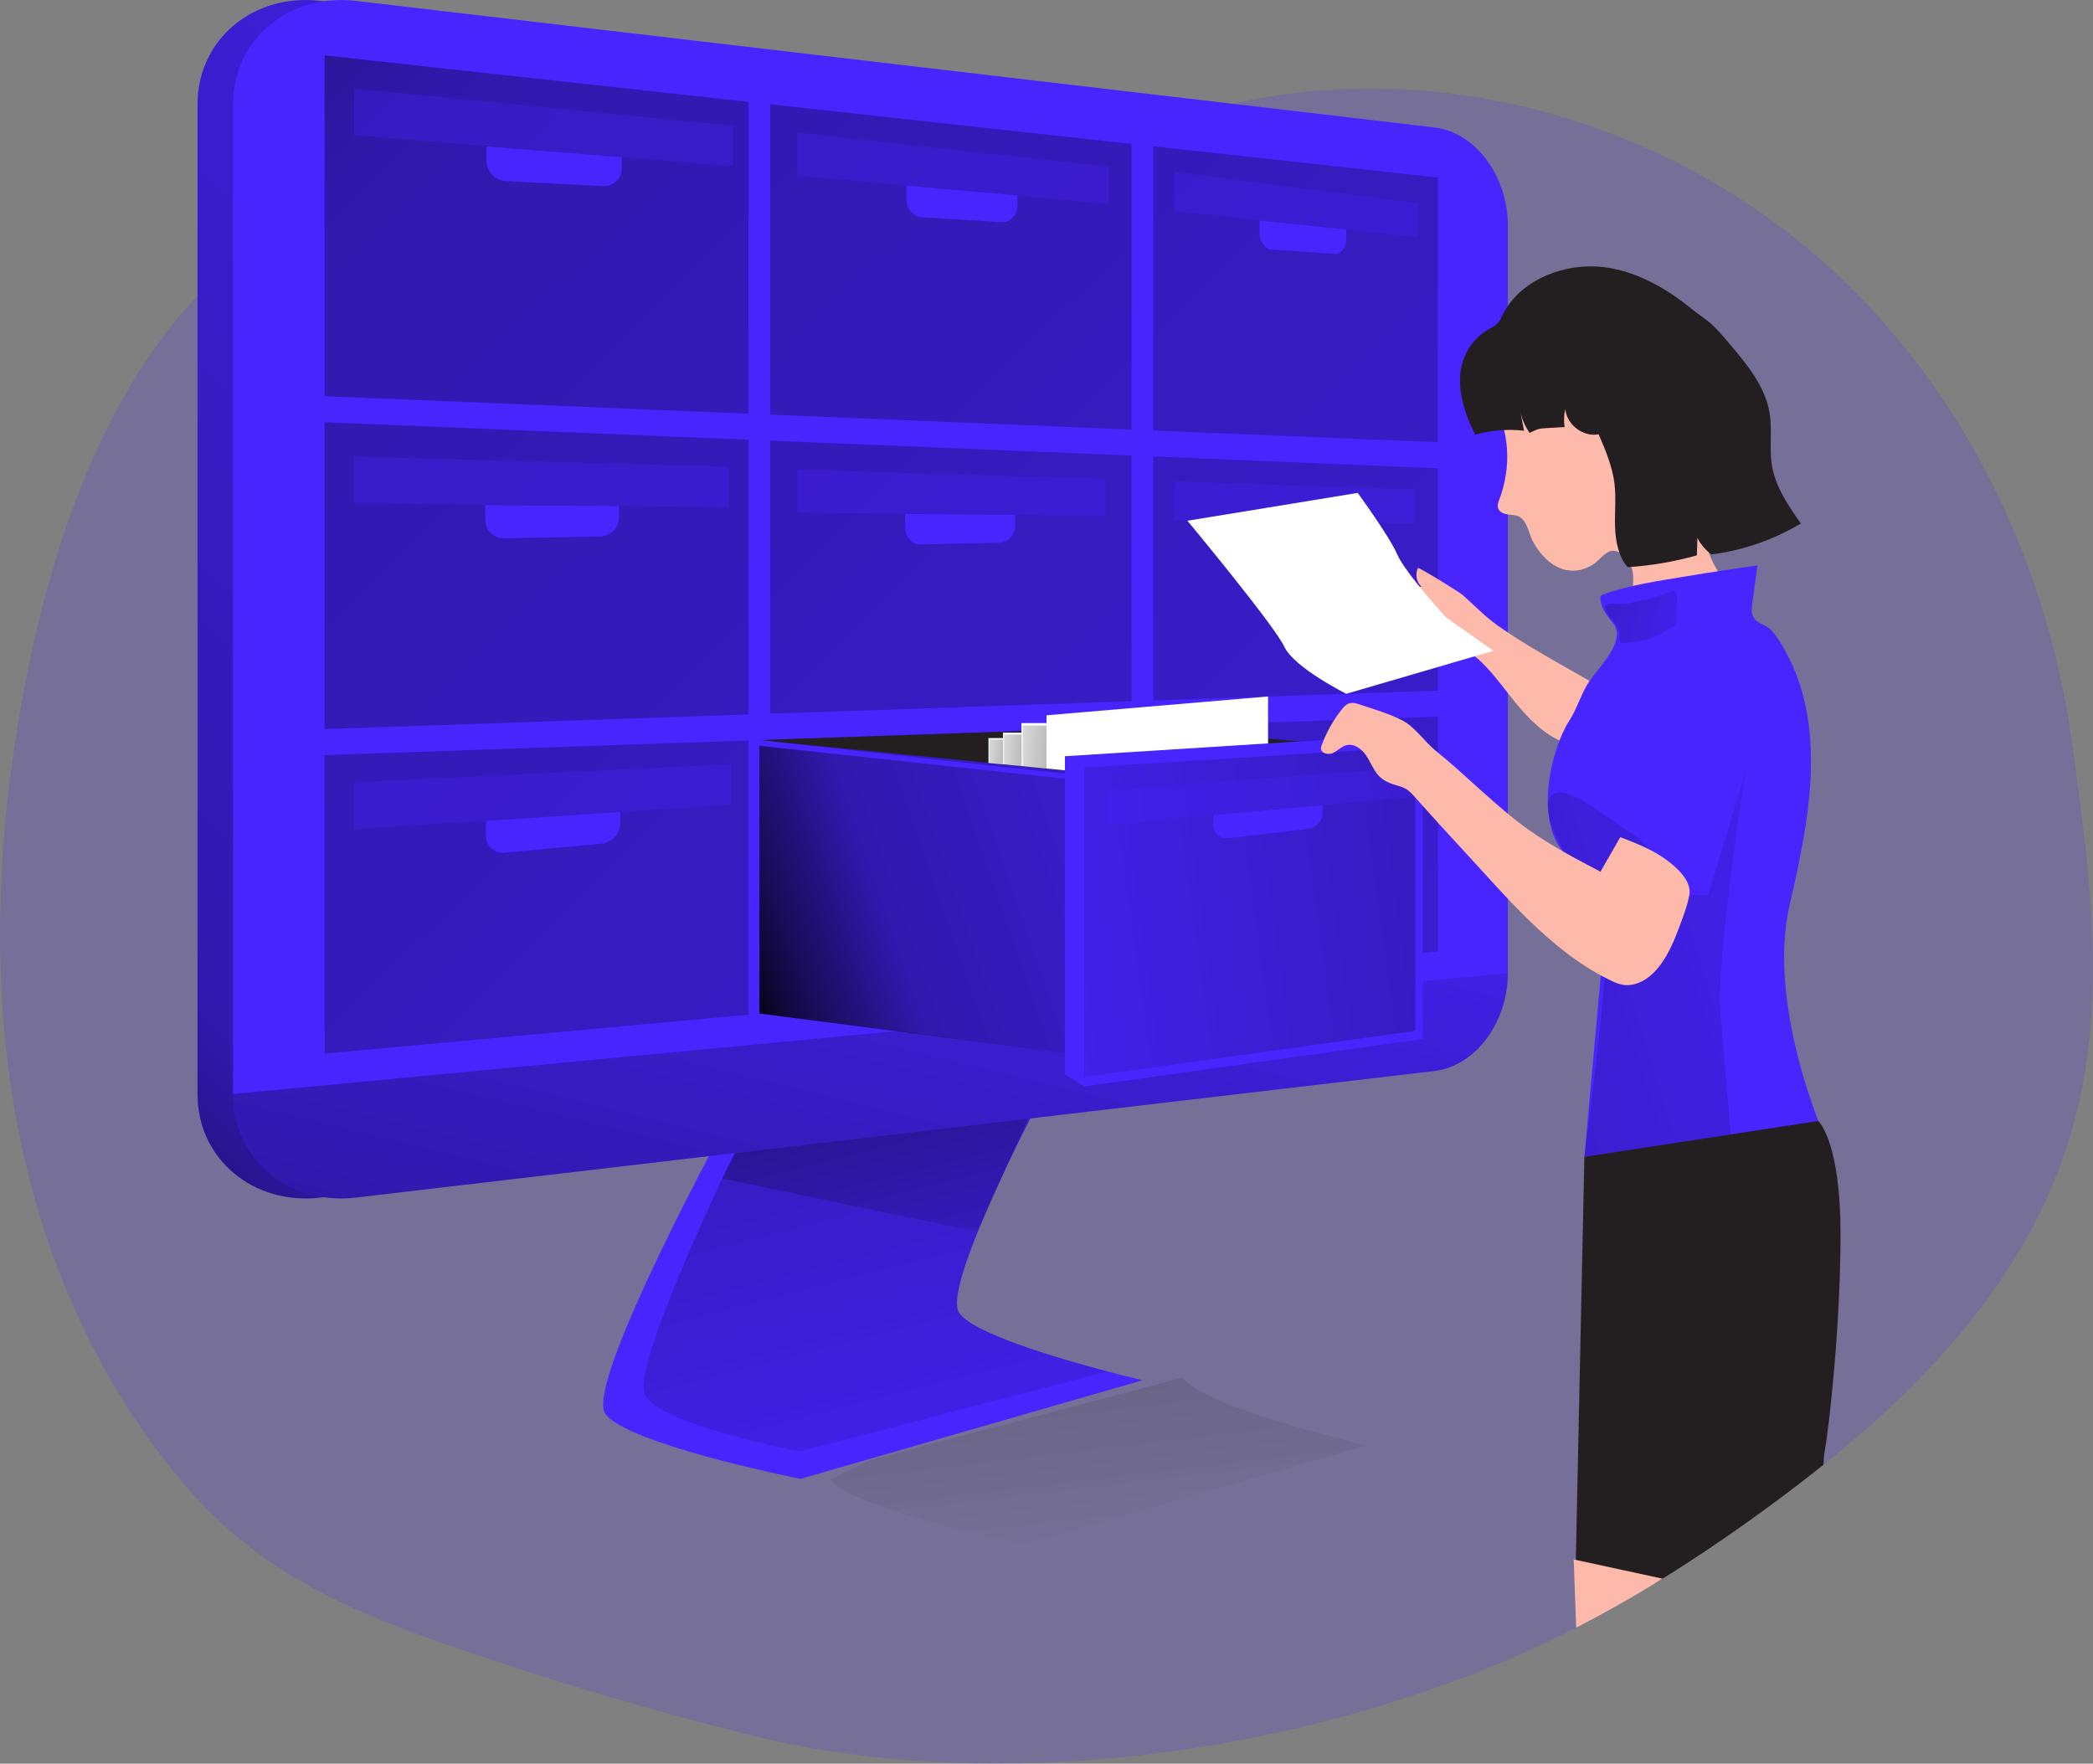
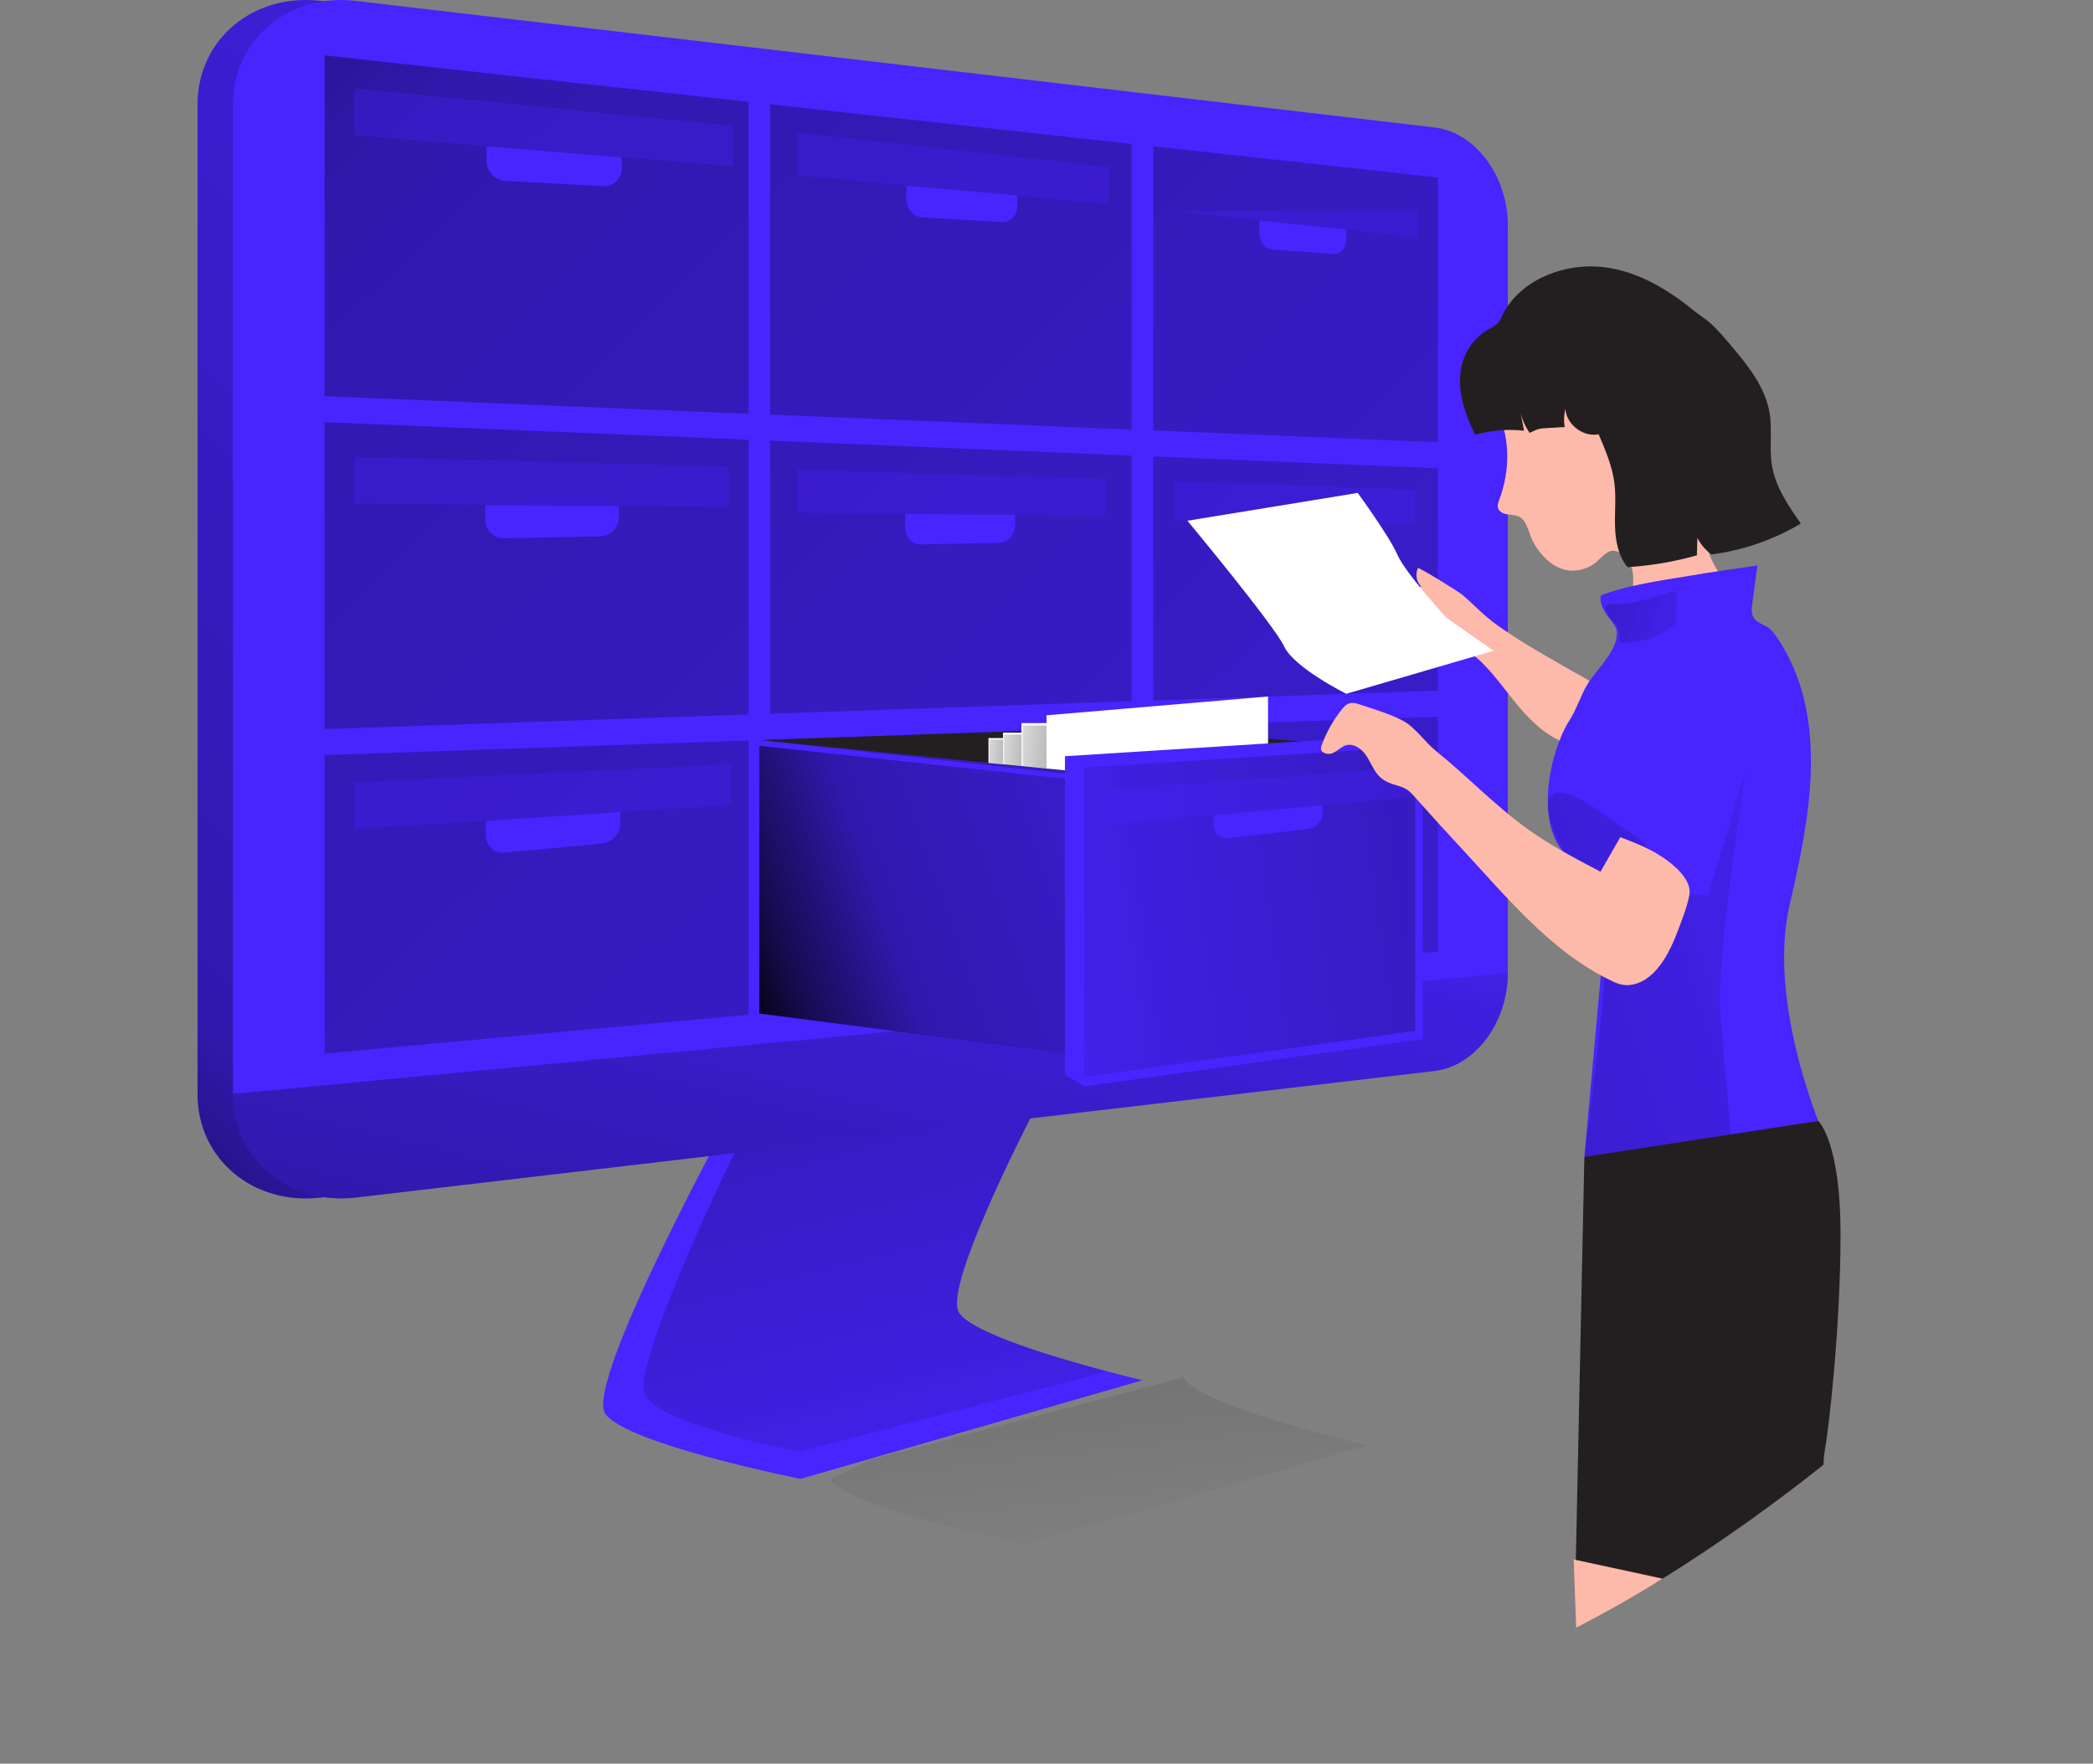
<svg xmlns="http://www.w3.org/2000/svg" width="483" height="407" viewBox="0 0 483 407" fill="none">
  <rect x="0" y="0" width="483" height="407" fill="#808080" stroke="none" />
  <g clip-path="url(#clip0_3036_222)">
-     <path opacity="0.18" d="M464.053 291.802C452.733 309.732 437.409 324.701 420.804 338.009C416.961 341.091 413.047 344.073 409.104 346.994C405.591 349.596 402.027 352.137 398.424 354.619C395.221 356.84 391.988 359.001 388.725 361.103C387.044 362.183 385.362 363.254 383.661 364.304C383.17 364.615 382.68 364.915 382.189 365.215C376.164 368.907 370.019 372.389 363.733 375.611C358.989 378.043 354.174 380.334 349.27 382.455C296.652 405.159 228.761 414.334 173.011 400.376C150.471 394.742 128.171 388.139 106.191 380.604C81.389 372.099 60.53 363.404 43.144 343.252C27.3 324.901 15.87 302.898 8.933 279.725C-0.785 247.235 -1.906 212.575 2.417 178.945C7.212 141.733 18.782 96.767 45.256 68.63C69.208 43.165 104.339 35.931 138.06 36.801C171.34 37.652 205.03 44.146 237.619 37.332C253.223 34.07 268.067 27.836 283.591 24.174C330.863 12.997 382.8 27.446 419.463 59.295C452.082 87.631 472.13 128.335 478.056 170.83C484.111 214.226 489.166 252.078 464.053 291.802Z" fill="#4824FF" />
    <path d="M263.642 318.518L184.731 341.271C184.731 341.271 150.069 334.377 141.211 327.733C140.581 327.273 140.08 326.803 139.73 326.333C134.515 319.309 169.727 255.331 169.727 255.331L242.122 249.567C242.122 249.567 241.442 250.848 240.321 253.019C234.686 263.916 217.99 297.205 221.253 302.809C224.016 307.552 244.034 313.435 255.544 316.477H255.554C260.329 317.748 263.642 318.518 263.642 318.518Z" fill="#4824FF" />
    <path d="M255.546 316.477L184.512 334.948C184.512 334.948 152.343 328.864 148.86 321.91C145.387 314.956 171.26 262.365 171.26 262.365L240.322 253.02C234.687 263.916 217.992 297.206 221.255 302.809C224.018 307.552 244.036 313.435 255.546 316.477Z" fill="url(#paint0_linear_3036_222)" />
-     <path d="M166.686 271.94L225.619 284.277L238.21 255.851L173.652 258.892L166.686 271.94Z" fill="url(#paint1_linear_3036_222)" />
    <path d="M322.866 247.146L73.972 276.353C58.468 278.174 45.586 267.488 45.586 252.449V24.114C45.586 9.075 58.458 -1.611 73.972 0.21L322.866 29.417C332.284 30.518 339.781 40.624 339.781 51.99V224.572C339.781 235.939 332.284 246.035 322.866 247.146Z" fill="#4824FF" />
    <path d="M322.866 247.146L73.972 276.353C58.468 278.174 45.586 267.488 45.586 252.449V24.114C45.586 9.075 58.458 -1.611 73.972 0.21L322.866 29.417C332.284 30.518 339.781 40.624 339.781 51.99V224.572C339.781 235.939 332.284 246.035 322.866 247.146Z" fill="url(#paint2_linear_3036_222)" />
    <path d="M347.959 51.99V224.572C347.959 235.939 340.462 246.035 331.043 247.146L82.149 276.353C66.645 278.174 53.764 267.488 53.764 252.449V24.114C53.764 9.075 66.645 -1.611 82.149 0.21L331.043 29.417C340.462 30.518 347.959 40.614 347.959 51.99Z" fill="#4824FF" />
    <path d="M74.912 12.778L331.823 40.975V219.57L74.912 243.124V12.778Z" fill="url(#paint3_linear_3036_222)" />
    <path d="M307.481 126.525L293.208 126.875C291.677 126.915 290.426 125.304 290.426 123.283V120.421L310.264 120.621V122.792C310.264 124.813 309.013 126.484 307.481 126.514V126.525Z" fill="#4824FF" />
    <path opacity="0.29" d="M271 120.121L326.58 120.841V112.986L271 111.075V120.121Z" fill="#4824FF" />
    <path d="M67.729 91.128L67.481 97.126L336.802 108.27L337.051 102.271L67.729 91.128Z" fill="#4824FF" />
    <path d="M336.845 159.195L67.514 168.503L67.721 174.503L337.053 165.195L336.845 159.195Z" fill="#4824FF" />
    <path d="M347.959 224.573C347.959 235.94 340.462 246.036 331.043 247.147L82.149 276.354C66.645 278.175 53.764 267.489 53.764 252.45L347.959 224.573Z" fill="url(#paint4_linear_3036_222)" />
    <path d="M315.429 333.576L236.518 356.33C236.518 356.33 201.857 349.436 192.999 342.792L191.518 341.391L200.646 336.968L273.041 317.867C275.804 322.61 295.822 328.493 307.332 331.535H307.342C312.116 332.806 315.429 333.576 315.429 333.576Z" fill="url(#paint5_linear_3036_222)" />
    <path d="M177.745 19.331H172.74V236.559H177.745V19.331Z" fill="#4824FF" />
    <path d="M266.145 29.939H261.141V228.736H266.145V29.939Z" fill="#4824FF" />
    <path d="M139.101 42.966L116.661 41.765C114.249 41.635 112.287 39.584 112.287 37.182V33.78L143.475 36.272V38.853C143.475 41.255 141.513 43.096 139.101 42.966Z" fill="#4824FF" />
    <path opacity="0.29" d="M81.738 31.198L169.127 38.362V29.017L81.738 20.422V31.198Z" fill="#4824FF" />
    <path d="M138.5 123.803L116.3 124.223C113.908 124.263 111.977 122.352 111.977 119.951V116.549L142.834 116.789V119.37C142.834 121.772 140.893 123.753 138.5 123.803Z" fill="#4824FF" />
    <path opacity="0.29" d="M81.738 116.179L168.206 117.039V107.694L81.738 105.402V116.179Z" fill="#4824FF" />
    <path d="M138.801 194.695L116.481 196.766C114.079 196.986 112.127 195.225 112.127 192.824V189.422L143.155 187.36V189.942C143.155 192.343 141.203 194.475 138.801 194.695Z" fill="#4824FF" />
    <path opacity="0.29" d="M81.738 191.303L168.677 185.71V176.364L81.738 180.527V191.303Z" fill="#4824FF" />
    <path d="M231.184 51.25L212.748 50.15C210.766 50.029 209.154 48.148 209.154 45.947V42.825L234.787 45.106V47.468C234.787 49.669 233.176 51.35 231.194 51.24L231.184 51.25Z" fill="#4824FF" />
    <path opacity="0.29" d="M184.041 40.474L255.866 47.048V38.493L184.041 30.618V40.474Z" fill="#4824FF" />
    <path d="M230.692 125.254L212.446 125.634C210.484 125.674 208.893 123.923 208.893 121.721V118.6L234.255 118.82V121.181C234.255 123.382 232.664 125.194 230.692 125.244V125.254Z" fill="#4824FF" />
    <path opacity="0.29" d="M184.041 118.28L255.115 119.06V110.505L184.041 108.414V118.28Z" fill="#4824FF" />
    <path d="M307.872 58.595L293.449 57.584C291.898 57.474 290.637 55.753 290.637 53.732V50.87L310.685 52.971V55.143C310.685 57.164 309.424 58.715 307.872 58.605V58.595Z" fill="#4824FF" />
-     <path opacity="0.29" d="M271 48.71L327.171 54.733V46.879L271 39.654V48.71Z" fill="#4824FF" />
+     <path opacity="0.29" d="M271 48.71L327.171 54.733V46.879V48.71Z" fill="#4824FF" />
    <path d="M306.382 194.985L293.31 197.136C291.899 197.366 290.768 196.025 290.768 194.134V191.462L308.934 189.121V191.152C308.934 193.043 307.793 194.754 306.382 194.985Z" fill="#4824FF" />
    <path opacity="0.29" d="M272.971 193.645L323.877 187.231V179.896L272.971 185.19V193.645Z" fill="#4824FF" />
    <path d="M175.242 170.791L255.114 178.706L310.644 171.972L261.14 167.819L175.242 170.791Z" fill="#231F20" />
    <path d="M241.502 177.354V165.067L292.628 160.725V174.153L246.136 177.805L241.502 177.354Z" fill="white" />
    <path d="M175.242 170.791V233.688L258.477 244.665V179.946L175.242 170.791Z" fill="#4824FF" />
    <path d="M175.242 172.102V233.888L258.477 244.664V181.087L175.242 172.102Z" fill="url(#paint6_linear_3036_222)" />
    <path d="M323.876 169.57L245.756 174.513V247.977L250.23 250.718L323.876 237.03L329.191 171.211L323.876 169.57Z" fill="#4824FF" />
    <path d="M328.351 172.321L250.23 177.264V250.718L328.351 239.771V172.321Z" fill="#4824FF" />
    <path d="M326.579 172.321L250.23 177.124V248.516L326.579 237.88V172.321Z" fill="url(#paint7_linear_3036_222)" />
    <path d="M301.687 191.323L283.57 193.414C281.619 193.644 280.037 192.384 280.037 190.613V188.101L305.22 185.8V187.711C305.22 189.482 303.638 191.103 301.687 191.333V191.323Z" fill="#4824FF" />
    <path opacity="0.29" d="M255.375 190.262L325.929 183.928V177.034L255.375 182.307V190.262Z" fill="#4824FF" />
    <path d="M235.717 176.784V166.858H241.502V177.355L235.717 176.784Z" fill="white" />
    <path d="M236.027 176.814V167.429H241.502V177.355L236.027 176.814Z" fill="url(#paint8_linear_3036_222)" />
    <path d="M231.463 176.364V169.08H235.717V176.785L231.463 176.364Z" fill="white" />
    <path d="M231.693 176.384V169.5H235.717V176.784L231.693 176.384Z" fill="url(#paint9_linear_3036_222)" />
    <path d="M228.111 176.064V170.32H231.464V176.404L228.111 176.064Z" fill="white" />
    <path d="M228.301 176.083V170.66H231.464V176.404L228.301 176.083Z" fill="url(#paint10_linear_3036_222)" />
    <path d="M360.22 153.37C355.265 150.549 350.331 147.677 345.667 144.385C342.634 142.244 340.282 139.732 337.579 137.331C336.799 136.64 327.34 130.797 327.21 131.077C326.539 132.498 326.88 134.319 328.011 135.41L322.205 135.61C321.405 135.64 320.584 135.67 319.863 136C319.143 136.33 318.532 137.051 318.572 137.841C318.612 138.451 319.003 138.972 319.383 139.452C322.205 143.024 325.328 146.686 329.882 147.907C334.206 149.068 338.26 149.288 341.693 152.61C345.096 155.902 347.758 159.884 350.841 163.476C353.924 167.078 357.617 170.4 362.161 171.731C364.413 172.392 366.575 172.892 368.037 170.881C369.388 169.03 370.219 166.698 370.549 164.447C370.809 162.626 370.689 160.615 369.548 159.164C368.877 158.323 367.927 157.763 366.986 157.223C364.734 155.922 362.462 154.651 360.2 153.36L360.22 153.37Z" fill="#FDB9A9" />
    <path d="M333.695 142.474C333.695 142.474 324.237 132.128 322.445 127.955C320.653 123.783 313.317 113.747 313.317 113.747L274.021 120.171C274.021 120.171 294.08 144.315 296.362 149.208C298.644 154.101 310.685 160.104 310.685 160.104L344.645 150.179L333.695 142.474Z" fill="white" />
    <path d="M381.819 100.219C379.407 98.318 376.845 96.617 374.413 94.726C373.582 94.075 372.631 93.555 371.81 92.894C370.819 92.094 370.149 90.813 369.328 89.843C367.757 87.972 365.975 86.221 363.783 85.15C361.261 83.929 358.378 83.689 355.576 83.679C351.792 83.659 346.978 84.469 345.767 88.762C345.026 91.404 346.087 95.716 346.828 98.238C348.429 103.701 348.049 109.794 346.047 115.128C345.777 115.838 345.477 116.618 345.737 117.339C346.017 118.109 346.868 118.52 347.679 118.67C348.489 118.82 349.33 118.78 350.111 119.04C352.423 119.81 352.703 122.942 353.694 124.843C355.486 128.235 358.518 131.377 362.352 131.677C364.123 131.817 365.865 131.307 367.386 130.427C368.908 129.546 370.039 127.685 371.63 127.185C372.111 127.035 372.631 127.085 373.112 127.235C374.883 127.765 376.114 129.456 376.595 131.237C377.075 133.028 376.905 134.909 376.685 136.75C376.635 137.171 376.585 137.611 376.715 138.011C376.955 138.732 377.716 139.122 378.436 139.362C382.51 140.723 386.974 139.362 390.878 137.581C392.309 136.93 393.81 136.43 395.191 135.67C395.902 135.28 396.633 134.769 396.863 133.989C397.173 132.968 396.513 131.938 395.972 131.027C394.331 128.255 393.5 125.083 392.589 121.992C390.968 116.448 389.036 111.005 387.104 105.562C386.814 104.761 386.524 103.941 385.993 103.271C384.952 101.94 383.111 101.269 381.789 100.229L381.819 100.219Z" fill="#FDB9A9" />
    <path d="M389.175 132.989C382.769 134.059 376.073 134.97 369.947 137.191C369.777 137.251 369.607 137.321 369.497 137.451C369.357 137.622 369.337 137.862 369.337 138.092C369.377 139.753 370.268 141.274 371.298 142.574C372.109 143.605 373.08 144.656 373.14 145.966C373.32 150.129 368.426 154.511 366.394 157.813C364.733 160.515 363.862 163.677 362.1 166.378C358.067 172.602 353.422 190.393 362.1 198.007C370.778 205.622 370.778 210.094 370.778 210.094L365.623 266.948C365.623 266.948 413.657 271.981 421.043 262.245C421.043 262.245 407.611 232.027 412.986 208.864C413.817 205.271 414.627 201.679 415.338 198.067C417.36 187.851 418.741 177.265 417.35 166.869C416.669 161.806 415.298 156.833 413.036 152.24C411.895 149.939 410.564 147.517 408.882 145.556C407.521 143.975 404.889 143.995 404.338 141.674C404.158 140.893 404.258 140.083 404.368 139.292C404.769 136.361 405.159 133.419 405.559 130.487C400.084 131.248 394.619 132.078 389.175 132.989Z" fill="#4824FF" />
    <path d="M385.422 136.641C385.742 136.53 386.093 136.41 386.413 136.53C386.954 136.741 387.024 137.471 387.004 138.051C386.933 139.902 386.873 141.754 386.803 143.605C386.803 143.785 386.783 143.965 386.693 144.115C386.563 144.325 386.313 144.415 386.093 144.515C385.212 144.895 384.481 145.526 383.671 146.046C380.918 147.817 377.505 148.157 374.242 148.437C373.611 147.927 373.812 146.947 373.732 146.136C373.601 144.715 372.531 143.645 371.71 142.574C371.229 141.944 369.918 140.443 370.709 139.652C371.329 139.022 373.121 139.412 373.892 139.402C375.583 139.382 377.275 138.932 378.926 138.542C381.118 138.021 383.29 137.381 385.422 136.631V136.641Z" fill="url(#paint11_linear_3036_222)" />
    <path d="M389.856 206.592H394.18L402.828 177.955C402.828 177.955 395.991 221.241 396.962 233.308C397.933 245.375 399.435 261.774 399.435 261.774L365.634 266.958C365.634 266.958 372 219.86 370.458 213.706C368.917 207.553 356.646 193.014 357.217 185.75C357.787 178.485 369.247 187.351 369.247 187.351L378.706 193.874L389.866 206.602L389.856 206.592Z" fill="url(#paint12_linear_3036_222)" />
    <path d="M424.738 284.748C424.738 306.241 422.046 329.745 421.045 335.118C420.915 335.828 420.835 336.829 420.805 338.009C416.961 341.091 413.048 344.073 409.104 346.995C405.591 349.596 402.028 352.138 398.425 354.619C395.222 356.84 391.989 359.002 388.726 361.103C387.044 362.184 385.363 363.254 383.661 364.305L382.19 365.215C374.143 365.115 367.086 364.165 363.613 361.643L363.653 359.972L365.625 266.958L419.594 258.683H419.604C419.914 258.983 424.738 263.936 424.738 284.748Z" fill="#231F20" />
    <path d="M382.189 365.215C376.164 368.908 370.018 372.39 363.733 375.612L363.162 359.862L363.653 359.972L383.661 364.305L382.189 365.215Z" fill="#FDB9A9" />
    <path d="M375.703 227.334C374.061 227.444 372.39 226.614 370.969 225.893C357.496 219.159 347.297 206.572 337.218 195.725C333.785 192.033 330.392 188.301 327.049 184.539C325.357 182.638 324.887 181.997 322.605 181.327C320.753 180.787 319.142 180.246 317.871 178.675C316.76 177.305 316.159 175.584 315.128 174.143C314.097 172.702 312.346 171.511 310.644 171.981C309.503 172.302 308.662 173.292 307.581 173.783C306.5 174.273 304.789 173.833 304.839 172.642C304.839 172.412 304.919 172.192 304.999 171.981C306.08 169.02 307.641 166.228 309.603 163.767C310.094 163.146 310.654 162.516 311.415 162.296C312.206 162.066 313.046 162.316 313.817 162.576C317.01 163.647 320.673 164.717 323.646 166.268C326.619 167.819 328.73 171.161 331.293 173.222C338.609 179.116 345.105 186.03 352.762 191.483C357.987 195.195 363.672 198.187 369.347 201.159C370.868 198.497 372.39 195.846 373.911 193.184C377.334 194.505 380.797 195.846 383.83 197.917C386.442 199.698 390.516 203.09 389.846 206.602C389.335 209.273 388.154 212.245 387.193 214.807C385.291 219.84 381.888 226.944 375.693 227.344L375.703 227.334Z" fill="#FDB9A9" />
    <path d="M356.765 98.798C358.197 98.708 359.638 98.628 361.069 98.538C360.839 97.147 360.899 95.716 361.239 94.345C361.49 97.977 365.343 100.929 368.916 100.219C370.478 103.861 372.059 107.563 372.56 111.495C372.97 114.807 372.6 118.159 372.7 121.501C372.8 124.833 373.46 128.325 375.592 130.887C380.997 130.537 386.372 129.626 391.587 128.155C391.627 126.814 391.667 125.474 391.707 124.133C392.468 125.634 393.589 126.954 394.95 127.945C402.216 127.014 409.293 124.573 415.578 120.811C412.686 116.698 409.743 112.396 408.912 107.443C408.252 103.451 409.023 99.318 408.372 95.326C407.381 89.232 403.237 84.199 399.254 79.487C397.963 77.966 396.671 76.435 395.23 75.054C393.789 73.673 392.227 72.793 390.766 71.592C384.43 66.379 376.713 61.936 368.416 61.506C359.578 61.046 350.009 65.248 346.436 73.343C345.515 75.434 343.804 75.584 342.022 76.985C340.251 78.386 338.819 80.227 337.969 82.328C335.596 88.112 337.618 94.745 340.431 100.329C344.074 99.278 347.928 98.968 351.701 99.398C351.421 97.967 351.15 96.537 350.87 95.106C351.25 96.837 351.991 98.428 352.972 99.888C354.183 99.398 354.674 98.938 356.125 98.848C356.335 98.838 356.545 98.818 356.755 98.808L356.765 98.798Z" fill="#231F20" />
  </g>
  <defs>
    <linearGradient id="paint0_linear_3036_222" x1="166.946" y1="179.106" x2="218.763" y2="382.534" gradientUnits="userSpaceOnUse">
      <stop />
      <stop offset="0.08" stop-opacity="0.69" />
      <stop offset="0.21" stop-opacity="0.32" />
      <stop offset="1" stop-opacity="0" />
    </linearGradient>
    <linearGradient id="paint1_linear_3036_222" x1="189.226" y1="212.025" x2="215.574" y2="315.47" gradientUnits="userSpaceOnUse">
      <stop />
      <stop offset="0.08" stop-opacity="0.69" />
      <stop offset="0.21" stop-opacity="0.32" />
      <stop offset="1" stop-opacity="0" />
    </linearGradient>
    <linearGradient id="paint2_linear_3036_222" x1="-5.12" y1="323.491" x2="329.337" y2="-13.032" gradientUnits="userSpaceOnUse">
      <stop />
      <stop offset="0.08" stop-opacity="0.69" />
      <stop offset="0.21" stop-opacity="0.32" />
      <stop offset="1" stop-opacity="0" />
    </linearGradient>
    <linearGradient id="paint3_linear_3036_222" x1="-49.31" y1="-115.788" x2="637.111" y2="585.079" gradientUnits="userSpaceOnUse">
      <stop />
      <stop offset="0.08" stop-opacity="0.69" />
      <stop offset="0.21" stop-opacity="0.32" />
      <stop offset="1" stop-opacity="0" />
    </linearGradient>
    <linearGradient id="paint4_linear_3036_222" x1="174.733" y1="346.385" x2="226.769" y2="134.543" gradientUnits="userSpaceOnUse">
      <stop />
      <stop offset="0.08" stop-opacity="0.69" />
      <stop offset="0.21" stop-opacity="0.32" />
      <stop offset="1" stop-opacity="0" />
    </linearGradient>
    <linearGradient id="paint5_linear_3036_222" x1="235.167" y1="183.108" x2="256.033" y2="359.143" gradientUnits="userSpaceOnUse">
      <stop />
      <stop offset="0.08" stop-opacity="0.69" />
      <stop offset="0.21" stop-opacity="0.32" />
      <stop offset="1" stop-opacity="0" />
    </linearGradient>
    <linearGradient id="paint6_linear_3036_222" x1="167.125" y1="225.563" x2="346.525" y2="163.572" gradientUnits="userSpaceOnUse">
      <stop />
      <stop offset="0.08" stop-opacity="0.69" />
      <stop offset="0.21" stop-opacity="0.32" />
      <stop offset="1" stop-opacity="0" />
    </linearGradient>
    <linearGradient id="paint7_linear_3036_222" x1="407.672" y1="191.162" x2="199.387" y2="219.827" gradientUnits="userSpaceOnUse">
      <stop />
      <stop offset="0.08" stop-opacity="0.69" />
      <stop offset="0.21" stop-opacity="0.32" />
      <stop offset="1" stop-opacity="0" />
    </linearGradient>
    <linearGradient id="paint8_linear_3036_222" x1="249.189" y1="173.022" x2="227.72" y2="171.27" gradientUnits="userSpaceOnUse">
      <stop />
      <stop offset="0.08" stop-opacity="0.69" />
      <stop offset="0.21" stop-opacity="0.32" />
      <stop offset="1" stop-opacity="0" />
    </linearGradient>
    <linearGradient id="paint9_linear_3036_222" x1="241.352" y1="173.602" x2="225.598" y2="172.321" gradientUnits="userSpaceOnUse">
      <stop />
      <stop offset="0.08" stop-opacity="0.69" />
      <stop offset="0.21" stop-opacity="0.32" />
      <stop offset="1" stop-opacity="0" />
    </linearGradient>
    <linearGradient id="paint10_linear_3036_222" x1="235.908" y1="173.892" x2="223.486" y2="172.881" gradientUnits="userSpaceOnUse">
      <stop />
      <stop offset="0.08" stop-opacity="0.69" />
      <stop offset="0.21" stop-opacity="0.32" />
      <stop offset="1" stop-opacity="0" />
    </linearGradient>
    <linearGradient id="paint11_linear_3036_222" x1="341.242" y1="129.686" x2="398.951" y2="148.608" gradientUnits="userSpaceOnUse">
      <stop />
      <stop offset="0.08" stop-opacity="0.69" />
      <stop offset="0.21" stop-opacity="0.32" />
      <stop offset="1" stop-opacity="0" />
    </linearGradient>
    <linearGradient id="paint12_linear_3036_222" x1="215.809" y1="272.841" x2="464.93" y2="195.872" gradientUnits="userSpaceOnUse">
      <stop />
      <stop offset="0.08" stop-opacity="0.69" />
      <stop offset="0.21" stop-opacity="0.32" />
      <stop offset="1" stop-opacity="0" />
    </linearGradient>
    <clipPath id="clip0_3036_222">
      <rect width="483" height="407" fill="white" />
    </clipPath>
  </defs>
</svg>